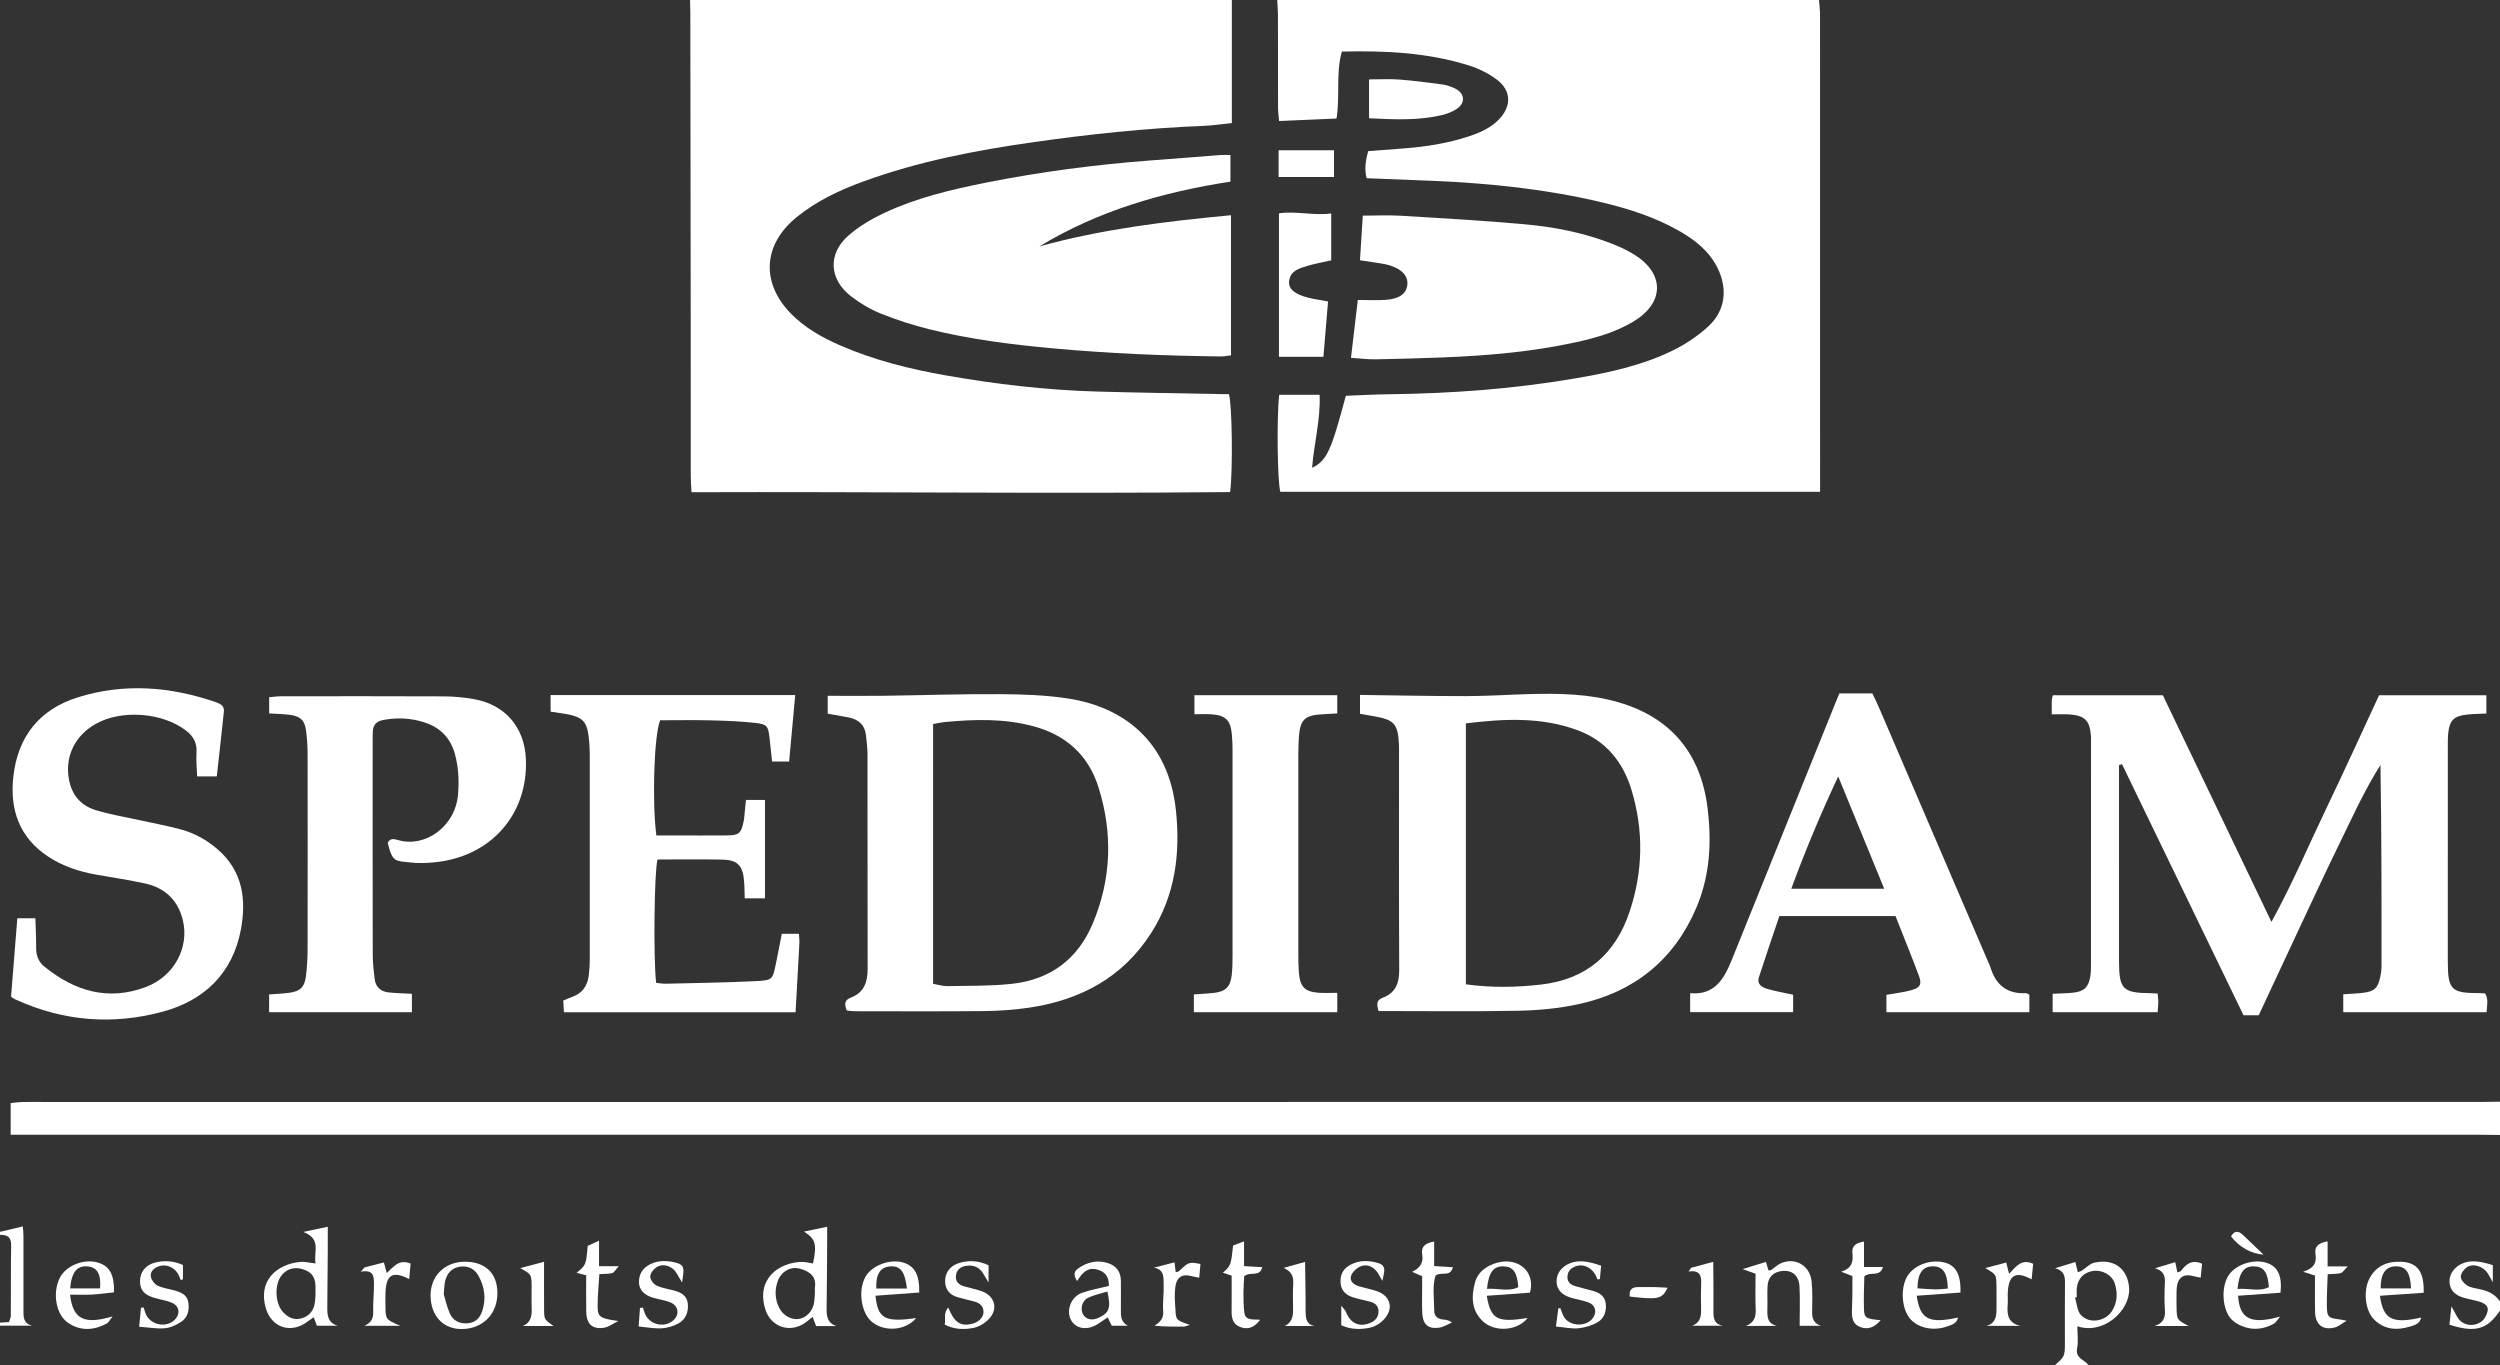
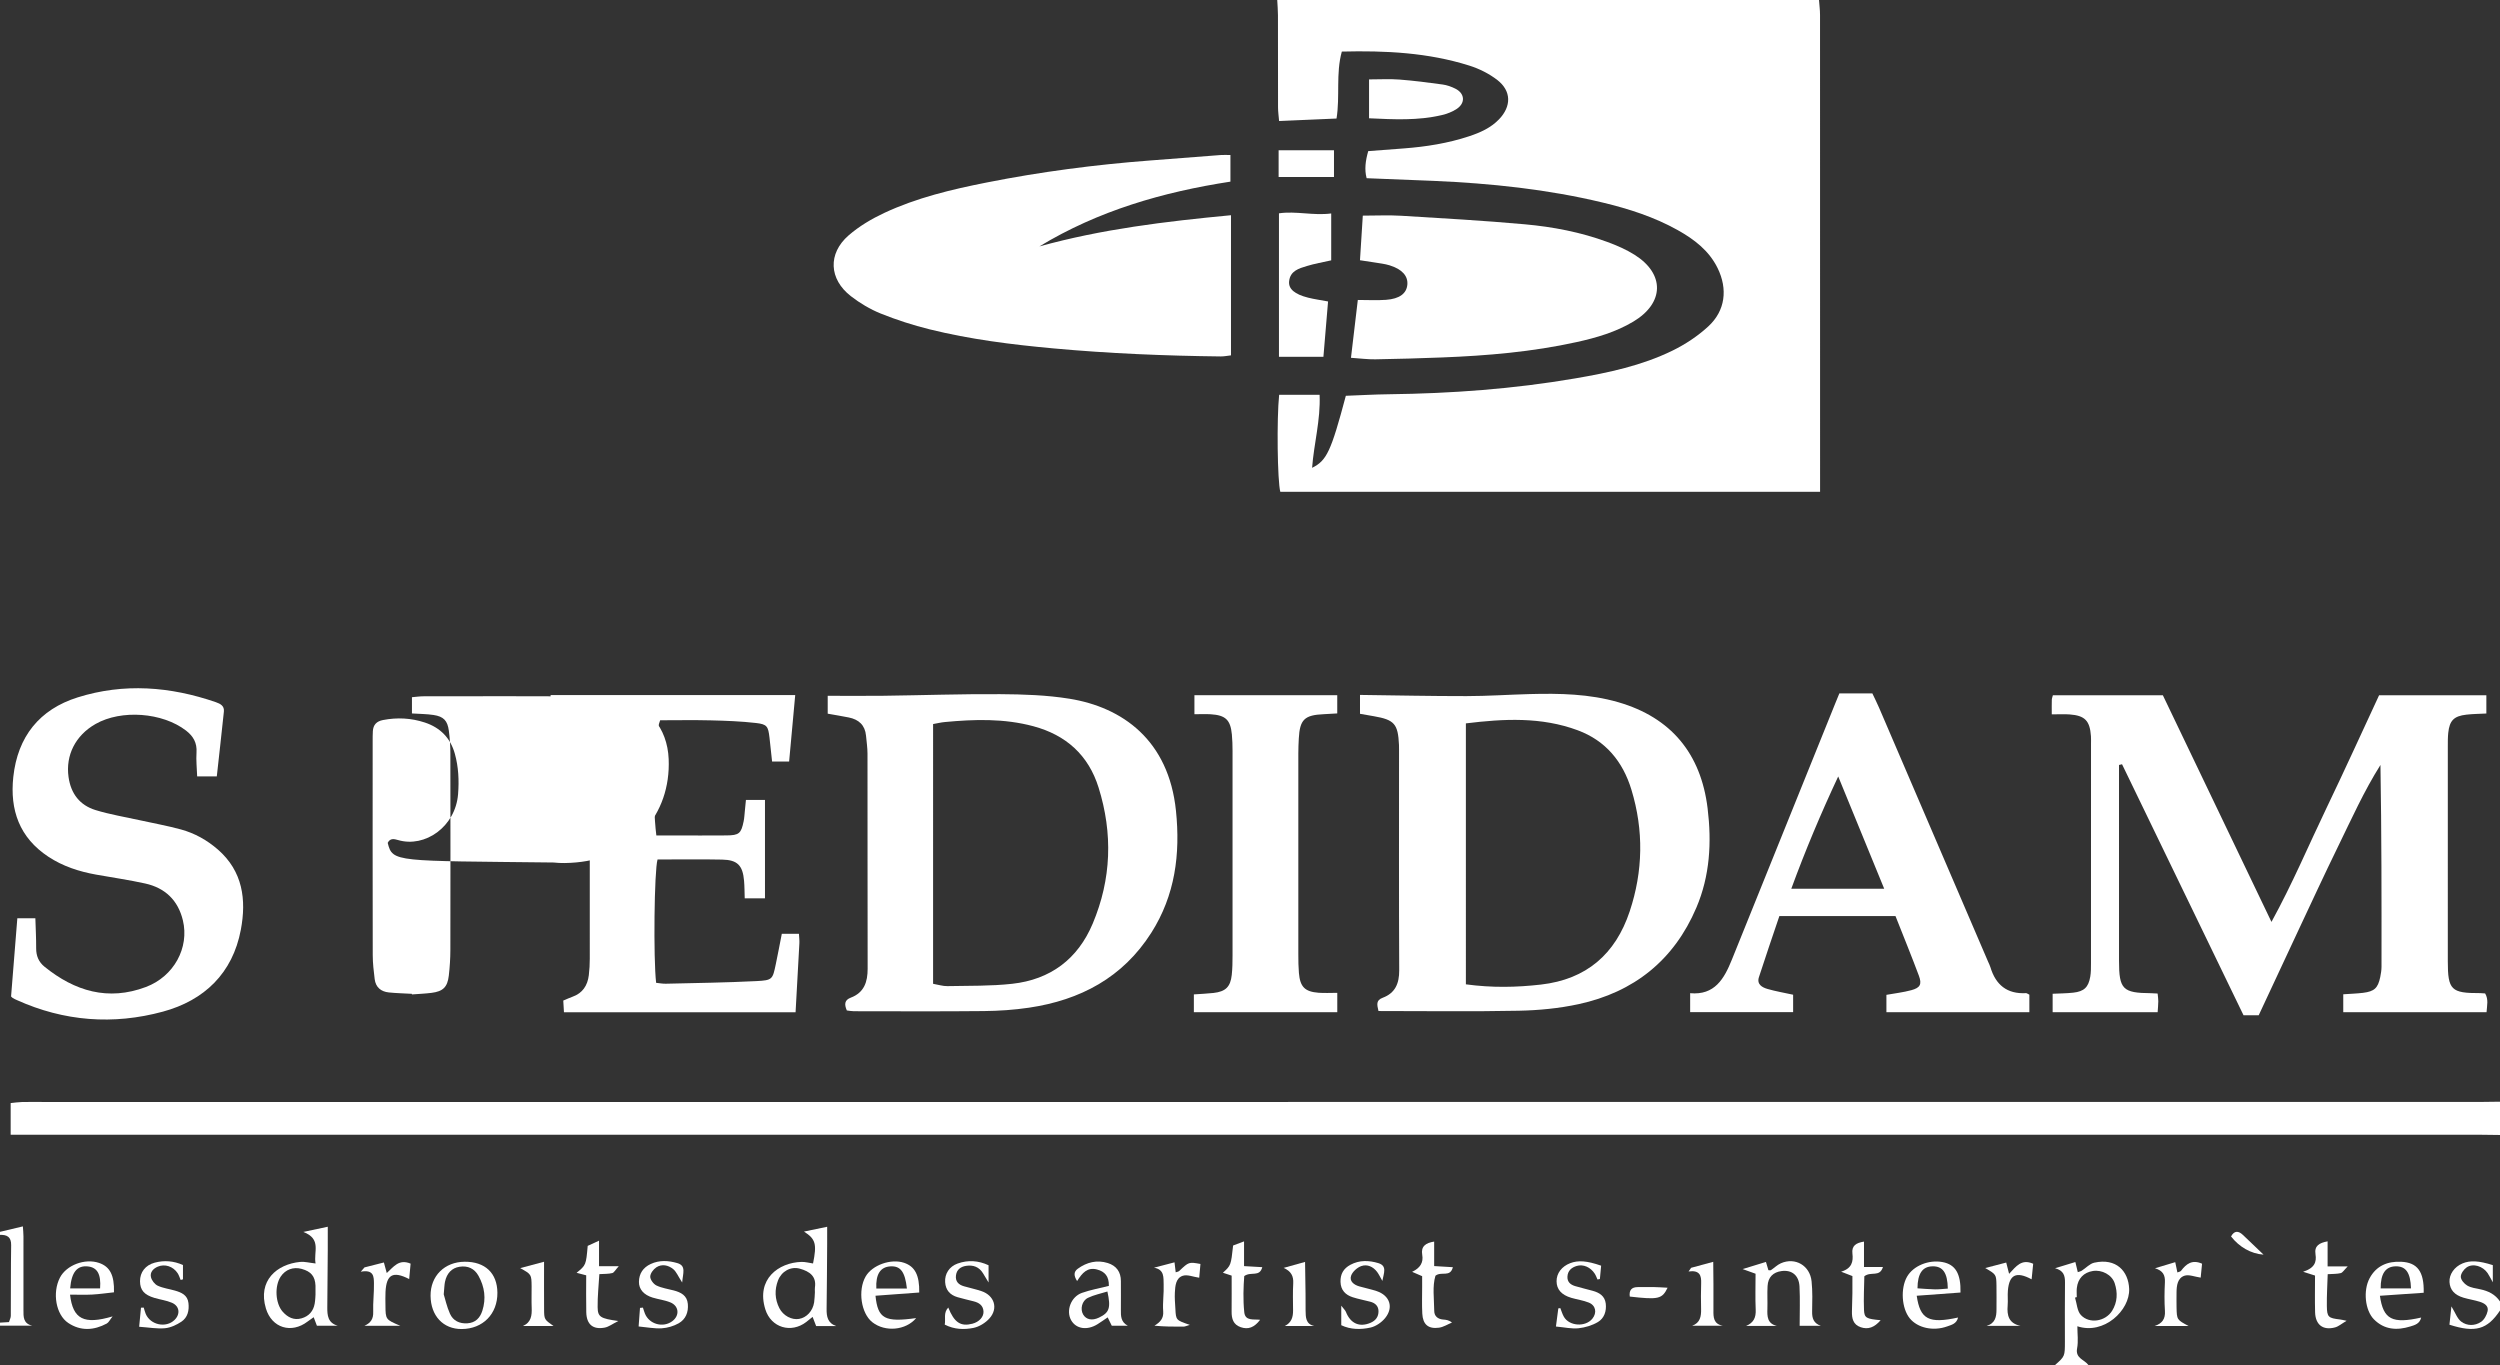
<svg xmlns="http://www.w3.org/2000/svg" version="1.1" x="0px" y="0px" width="826px" height="451px" viewBox="0 0 826 451" style="enable-background:new 0 0 826 451;" xml:space="preserve">
  <rect x="0" y="0" width="826" height="451" fill="#333333" stroke="none" />
  <style type="text/css">
	.st0{fill:#FFFFFF;}
</style>
  <defs>
</defs>
  <g id="mOKhOh_2_">
    <g>
-       <path class="st0" d="M407,0c0,13.462,0,26.924,0,40.672c-3.501,0.352-6.426,0.799-9.364,0.916    c-18.808,0.751-37.505,2.724-56.121,5.368c-19.12,2.716-38.065,6.355-56.284,13.004c-7.843,2.863-15.352,6.398-21.92,11.704    c-11.357,9.174-11.905,21.863-1.94,32.002c4.634,4.715,10.289,7.875,16.271,10.481c11.201,4.88,22.989,7.802,34.963,9.906    c16.399,2.882,32.925,4.822,49.583,5.306c13.805,0.401,27.615,0.582,41.424,0.857c0.825,0.016,1.65,0.002,2.42,0.002    c1.061,3.532,1.347,25.022,0.402,32.362c-59.152,0.592-118.379-0.158-177.958,0.048c-0.099-1.965-0.248-3.573-0.25-5.181    c-0.017-16.828,0.002-33.657-0.013-50.485c-0.032-34.322-0.079-68.644-0.125-102.967C228.085,2.664,228.03,1.332,228,0    C287.667,0,347.333,0,407,0z" />
      <path class="st0" d="M601,0c0.118,1.651,0.338,3.302,0.338,4.953c0.018,50.643,0.015,101.286,0.015,151.929    c0,1.784,0,3.568,0,5.603c-59.857,0-119.103,0-178.342,0c-0.948-3.495-1.216-24.052-0.382-32.04c4.331,0,8.699,0,13.369,0    c0.344,8.389-1.889,16.131-2.48,24.125c4.837-2.387,6.242-5.41,11.146-23.801c4.656-0.172,9.426-0.45,14.198-0.507    c20.672-0.247,41.238-1.747,61.627-5.245c11.011-1.889,21.961-4.223,32.061-9.153c4.27-2.084,8.41-4.826,11.895-8.042    c5.624-5.189,6.438-12.342,3.057-19.233c-2.844-5.797-7.717-9.494-13.166-12.548c-7.76-4.348-16.15-7.034-24.746-9.103    c-18.36-4.42-37.046-6.355-55.87-7.175c-7.31-0.318-14.622-0.585-22.186-0.885c-0.76-2.87-0.388-5.73,0.529-8.949    c3.91-0.296,7.855-0.591,11.8-0.893c7.326-0.561,14.55-1.7,21.543-4.019c3.653-1.212,7.15-2.755,9.888-5.612    c4.1-4.281,4.102-9.338-0.58-12.969c-2.695-2.09-5.96-3.723-9.224-4.754c-13.643-4.31-27.722-4.997-42.152-4.642    c-2.022,7.297-0.559,14.695-1.748,22.124c-6.282,0.271-12.383,0.534-18.981,0.819c-0.134-1.673-0.343-3.097-0.347-4.521    c-0.029-10.162-0.004-20.324-0.026-30.486C422.231,3.317,422.082,1.658,422,0C481.667,0,541.333,0,601,0z" />
      <path class="st0" d="M826,375c-2.332-0.03-4.663-0.087-6.995-0.087c-269.419-0.004-538.838-0.004-808.256-0.004    c-2.307,0-4.613,0-7.225,0c0-3.592,0-6.842,0-10.456c1.198-0.116,2.46-0.314,3.727-0.345c2.331-0.057,4.665-0.017,6.997-0.017    c268.252,0,536.505,0,804.757-0.004c2.332,0,4.663-0.057,6.995-0.087C826,367.667,826,371.333,826,375z" />
      <path class="st0" d="M679,451c3.24-2.876,3.243-2.876,3.245-7.771c0.003-6.49-0.055-12.98,0.028-19.469    c0.029-2.296-0.445-3.975-3.276-4.737c2.122-0.65,4.243-1.299,6.701-2.051c0.278,1.156,0.53,2.206,0.804,3.351    c0.449-0.164,0.931-0.252,1.314-0.495c1.39-0.88,2.636-2.309,4.134-2.641c7.259-1.609,11.294,2.804,11.525,8.666    c0.278,7.063-8.333,15.266-17.115,12.344c0,2.535,0.358,4.988-0.085,7.288c-0.644,3.345,2.454,3.72,3.726,5.514    C686.333,451,682.667,451,679,451z M686.163,428.568c-0.191,0.054-0.383,0.108-0.574,0.162c0.608,1.95,0.679,4.396,1.932,5.75    c2.806,3.032,8.118,2.135,10.316-1.382c1.784-2.854,1.876-6.012,0.862-9.099c-0.929-2.829-4.238-4.534-7.206-4.066    c-3.036,0.479-4.979,2.508-5.313,5.657C686.075,426.572,686.163,427.575,686.163,428.568z" />
      <path class="st0" d="M826,433c-4.189,6.264-8.157,7.442-16.703,4.681c0.191-1.772,0.393-3.639,0.653-6.052    c1.299,2.113,1.91,4.019,3.215,5.016c1.941,1.483,4.528,1.489,6.58,0.097c1.064-0.721,1.888-2.255,2.167-3.561    c0.379-1.773-1.163-2.63-2.639-3.089c-1.743-0.541-3.568-0.813-5.319-1.332c-3.004-0.891-4.494-2.622-4.639-5.186    c-0.142-2.521,1.606-5.02,4.296-6.141c2.516-1.049,5.408-0.91,10.017,0.567c0,1.457,0,3.023,0,5.669    c-0.889-1.578-1.25-2.329-1.71-3.013c-1.57-2.334-4.833-3.361-6.939-1.906c-0.958,0.662-1.951,2.066-1.933,3.117    c0.017,0.999,1.139,2.302,2.123,2.879c1.244,0.73,2.825,0.93,4.287,1.233c2.68,0.556,4.972,1.685,6.542,4.021    C826,431,826,432,826,433z" />
      <path class="st0" d="M0,407c2.405-0.574,4.811-1.148,7.556-1.803c0.073,1.18,0.194,2.242,0.196,3.304    c0.015,8.111,0.018,16.222-0.003,24.333c-0.006,2.232-0.11,4.469,2.906,5.166c-3.552,0-7.103,0-10.655,0c0-0.333,0-0.667,0-1    c0.966-0.06,1.932-0.119,2.965-0.183c0.25-0.812,0.6-1.426,0.604-2.043c0.055-7.79-0.005-15.581,0.115-23.37    C3.727,408.677,2.334,407.937,0,408C0,407.667,0,407.333,0,407z" />
      <path class="st0" d="M677.904,236.025c0-2.155-0.03-3.485,0.016-4.811c0.016-0.474,0.214-0.943,0.351-1.504    c11.974,0,23.897,0,36.338,0c11.69,24.395,23.601,49.254,35.884,74.888c6.966-12.68,12.285-25.356,18.226-37.716    c5.971-12.422,11.662-24.979,17.334-37.172c12.065,0,23.653,0,35.441,0c0,1.955,0,3.871,0,6.033    c-2.364,0.128-4.505,0.135-6.618,0.38c-4.108,0.476-5.547,1.949-5.974,6.009c-0.156,1.486-0.141,2.994-0.142,4.492    c-0.008,23.665-0.011,47.329-0.003,70.994c0.003,9.482,1.1,10.547,10.674,10.509c0.495-0.002,0.991,0.057,1.655,0.099    c1.191,1.971,0.607,4.025,0.473,6.211c-15.869,0-31.439,0-47.344,0c0-1.901,0-3.781,0-5.925c2.29-0.161,4.428-0.219,6.541-0.48    c3.739-0.462,4.907-1.559,5.675-5.188c0.24-1.135,0.421-2.308,0.423-3.464c0.024-22.16,0.018-44.319-0.349-66.631    c-5.436,8.617-9.586,17.883-14.031,26.983c-4.457,9.124-8.718,18.343-13.035,27.535c-4.382,9.331-8.726,18.68-13.165,28.188    c-1.782,0-3.383,0-5.006,0c-13.384-27.656-26.763-55.301-40.143-82.946c-0.334,0.08-0.668,0.16-1.001,0.24c0,1.567,0,3.133,0,4.7    c0,19.998-0.004,39.997,0.002,59.995c0.003,9.438,1.207,10.645,10.589,10.711c0.631,0.004,1.261,0.062,2.167,0.109    c0.091,0.987,0.229,1.775,0.22,2.561c-0.012,1.136-0.129,2.271-0.214,3.61c-11.59,0-22.982,0-34.693,0c0-1.94,0-3.852,0-6.095    c2.259-0.111,4.549-0.11,6.811-0.362c3.564-0.397,5.01-1.764,5.62-5.277c0.254-1.463,0.238-2.984,0.239-4.479    c0.013-24.165,0.01-48.329,0.009-72.494c0-0.833,0.036-1.67-0.021-2.499c-0.353-5.103-1.993-6.81-7.055-7.182    C682.012,235.915,680.207,236.025,677.904,236.025z" />
      <path class="st0" d="M406.718,71.108c0,15.794,0,30.905,0,46.302c-1.186,0.131-2.294,0.37-3.401,0.357    c-18.472-0.213-36.912-0.974-55.32-2.662c-13.769-1.262-27.457-2.975-40.881-6.301c-5.47-1.356-10.886-3.105-16.112-5.207    c-3.502-1.409-6.882-3.426-9.873-5.743c-7.254-5.621-7.657-14.078-0.75-20.084c3.461-3.01,7.584-5.456,11.757-7.411    c10.753-5.039,22.28-7.764,33.864-10.064c17.797-3.533,35.771-5.881,53.867-7.263c7.794-0.595,15.586-1.219,23.381-1.807    c0.975-0.074,1.961-0.01,3.285-0.01c0,2.938,0,5.67,0,8.796c-22.312,3.432-43.679,9.605-63.13,21.409    C363.98,75.715,385.012,73.164,406.718,71.108z" />
      <path class="st0" d="M455.45,334.044c-0.489-2.095-0.87-3.541,1.387-4.382c4.138-1.542,5.484-4.718,5.463-9.067    c-0.117-24.319-0.056-48.639-0.057-72.959c0-0.5,0.005-1-0.018-1.499c-0.325-6.966-1.507-8.315-8.32-9.502    c-1.459-0.254-2.919-0.509-4.563-0.796c0-2.152,0-4.217,0-6.237c11.927,0.148,23.551,0.407,35.176,0.393    c6.985-0.008,13.969-0.488,20.955-0.675c9.842-0.262,19.664-0.074,29.216,2.695c17.43,5.051,27.295,16.975,29.503,35.048    c1.379,11.282,0.766,22.299-3.715,32.831c-7.391,17.371-20.634,27.916-38.922,31.879c-6.458,1.399-13.176,2.04-19.792,2.174    C486.455,334.256,471.136,334.044,455.45,334.044z M484.328,325.225c8.602,1.168,16.695,1.007,24.807,0.078    c15.004-1.719,24.605-10.036,29.31-24.16c4.439-13.324,4.665-26.791,0.572-40.238c-2.82-9.265-8.502-16.192-17.734-19.619    c-12.016-4.461-24.37-3.826-36.956-2.279C484.328,267.846,484.328,296.243,484.328,325.225z" />
      <path class="st0" d="M279.789,333.852c-0.866-2.032-0.785-3.433,1.304-4.224c4.44-1.679,5.587-5.215,5.577-9.591    c-0.053-23.664-0.013-47.328-0.047-70.992c-0.003-1.989-0.305-3.979-0.488-5.967c-0.322-3.489-2.393-5.363-5.69-6.025    c-2.258-0.454-4.534-0.819-6.971-1.253c0-2.168,0-4.097,0-5.907c6.33,0,12.432,0.065,18.532-0.013    c12.817-0.164,25.635-0.616,38.45-0.531c7.632,0.051,15.355,0.294,22.868,1.506c17.513,2.824,32.813,13.674,35.215,37.029    c1.472,14.31-0.268,27.91-8.153,40.306c-9.433,14.831-23.461,22.229-40.384,24.745c-4.924,0.732-9.944,1.068-14.925,1.12    c-14.33,0.149-28.663,0.064-42.994,0.052C281.288,334.106,280.493,333.934,279.789,333.852z M308.293,325.049    c1.789,0.307,3.256,0.797,4.712,0.767c7.146-0.148,14.34,0.015,21.424-0.77c12.602-1.397,21.66-8.129,26.609-19.897    c6.184-14.706,6.677-29.764,1.931-44.944c-3.353-10.727-10.747-17.351-21.544-20.257c-9.656-2.599-19.453-2.312-29.274-1.383    c-1.262,0.119-2.506,0.425-3.857,0.662C308.293,267.868,308.293,296.155,308.293,325.049z" />
      <path class="st0" d="M607.724,229.097c3.617,0,7.071,0,10.899,0c0.701,1.487,1.513,3.086,2.22,4.731    c12.015,27.964,24.016,55.934,36.02,83.902c0.262,0.611,0.581,1.206,0.771,1.84c1.753,5.834,5.498,8.901,11.751,8.563    c0.281-0.015,0.577,0.252,1.117,0.506c0,1.792,0,3.704,0,5.8c-15.717,0-31.279,0-47.231,0c0-1.763,0-3.639,0-5.745    c2.758-0.498,5.557-0.812,8.243-1.542c2.932-0.797,3.542-1.954,2.477-4.804c-2.441-6.527-5.078-12.98-7.72-19.678    c-12.75,0-25.336,0-38.368,0c-2.242,6.667-4.567,13.403-6.755,20.184c-0.766,2.375,1.058,3.381,2.853,3.9    c2.686,0.776,5.46,1.244,8.448,1.898c0,1.905,0,3.667,0,5.763c-11.18,0-22.405,0-34.022,0c0-1.791,0-3.822,0-6.267    c8.103,0.745,11.237-4.761,13.785-11.091c11.361-28.228,22.766-56.438,34.156-84.654    C606.797,231.342,607.237,230.285,607.724,229.097z M607.346,256.541c-5.739,12.245-10.847,24.398-15.502,37.091    c10.44,0,20.196,0,30.693,0C617.345,280.957,612.346,268.749,607.346,256.541z" />
      <path class="st0" d="M181.923,235.134c0-2.128,0-3.72,0-5.478c26.964,0,53.665,0,80.816,0c-0.662,7.215-1.323,14.421-2.014,21.955    c-1.902,0-3.618,0-5.629,0c-0.289-2.681-0.55-5.294-0.856-7.902c-0.435-3.705-0.784-4.409-4.426-4.827    c-4.944-0.568-9.944-0.751-14.925-0.874c-5.641-0.14-11.288-0.032-16.775-0.032c-2.008,4.852-2.712,26.727-1.257,38.063    c1.986,0,4.086,0,6.186,0c5.663,0,11.326,0.04,16.988-0.014c4.159-0.039,4.841-0.631,5.669-4.671    c0.233-1.135,0.279-2.31,0.401-3.467c0.119-1.128,0.224-2.258,0.356-3.6c2.058,0,3.833,0,6.289,0    c0.013,10.736,0.008,21.46,0.001,32.512c-2.326,0-4.232,0-6.696,0c-0.066-1.917-0.049-3.861-0.216-5.788    c-0.438-5.076-2.173-6.894-7.21-7c-7.148-0.15-14.302-0.038-21.377-0.038c-1.091,3.643-1.408,32.704-0.466,40.752    c1.008,0.099,2.106,0.323,3.198,0.297c9.98-0.242,19.967-0.364,29.934-0.867c5.346-0.27,5.352-0.571,6.421-5.664    c0.679-3.236,1.285-6.487,1.969-9.96c1.927,0,3.669,0,5.665,0c0.06,1.194,0.193,2.154,0.143,3.105    c-0.4,7.603-0.834,15.204-1.258,22.808c-25.591,0-50.83,0-76.526,0c-0.065-1.116-0.146-2.484-0.226-3.857    c1.204-0.503,2.092-0.924,3.014-1.249c3.375-1.189,5.007-3.725,5.425-7.12c0.223-1.811,0.318-3.649,0.32-5.475    c0.021-22.317,0.026-44.635-0.005-66.952c-0.003-2.324-0.132-4.665-0.438-6.968c-0.561-4.223-2.035-5.77-6.199-6.673    C186.278,235.727,184.293,235.508,181.923,235.134z" />
-       <path class="st0" d="M128.098,278.482c0.789-1.61,2.098-1.319,3.426-0.927c8.887,2.623,18.972-4.398,19.824-15.179    c0.36-4.557,0.142-8.98-1.069-13.339c-1.442-5.191-4.807-8.642-9.945-10.328c-4.527-1.485-9.117-1.713-13.8-0.811    c-2.126,0.41-3.225,1.587-3.348,3.697c-0.068,1.163-0.061,2.33-0.061,3.496c-0.003,23.489-0.023,46.978,0.026,70.468    c0.006,2.651,0.312,5.312,0.641,7.949c0.334,2.68,2.07,4.127,4.682,4.393c2.448,0.249,4.916,0.302,7.612,0.455    c0,2.093,0,3.997,0,6.081c-15.812,0-31.364,0-47.174,0c0-1.995,0-3.762,0-5.882c2.252-0.173,4.378-0.252,6.48-0.517    c3.806-0.48,5.28-1.897,5.72-5.707c0.323-2.804,0.506-5.64,0.512-8.462c0.041-21.657,0.038-43.313,0.001-64.97    c-0.004-2.488-0.173-4.994-0.502-7.46c-0.448-3.366-1.741-4.71-5.061-5.213c-2.268-0.344-4.589-0.339-7.131-0.506    c0-1.833,0-3.432,0-5.369c1.278-0.104,2.563-0.298,3.848-0.299c17.992-0.02,35.984-0.06,53.975,0.028    c3.311,0.016,6.662,0.339,9.921,0.928c10.288,1.857,16.639,9.331,17.076,19.796c0.768,18.43-11.761,32.462-30.566,34.139    c-2.477,0.221-5.018,0.31-7.479,0.024C130.559,284.368,129.716,285.012,128.098,278.482z" />
+       <path class="st0" d="M128.098,278.482c0.789-1.61,2.098-1.319,3.426-0.927c8.887,2.623,18.972-4.398,19.824-15.179    c0.36-4.557,0.142-8.98-1.069-13.339c-1.442-5.191-4.807-8.642-9.945-10.328c-4.527-1.485-9.117-1.713-13.8-0.811    c-2.126,0.41-3.225,1.587-3.348,3.697c-0.068,1.163-0.061,2.33-0.061,3.496c-0.003,23.489-0.023,46.978,0.026,70.468    c0.006,2.651,0.312,5.312,0.641,7.949c0.334,2.68,2.07,4.127,4.682,4.393c2.448,0.249,4.916,0.302,7.612,0.455    c0,2.093,0,3.997,0,6.081c0-1.995,0-3.762,0-5.882c2.252-0.173,4.378-0.252,6.48-0.517    c3.806-0.48,5.28-1.897,5.72-5.707c0.323-2.804,0.506-5.64,0.512-8.462c0.041-21.657,0.038-43.313,0.001-64.97    c-0.004-2.488-0.173-4.994-0.502-7.46c-0.448-3.366-1.741-4.71-5.061-5.213c-2.268-0.344-4.589-0.339-7.131-0.506    c0-1.833,0-3.432,0-5.369c1.278-0.104,2.563-0.298,3.848-0.299c17.992-0.02,35.984-0.06,53.975,0.028    c3.311,0.016,6.662,0.339,9.921,0.928c10.288,1.857,16.639,9.331,17.076,19.796c0.768,18.43-11.761,32.462-30.566,34.139    c-2.477,0.221-5.018,0.31-7.479,0.024C130.559,284.368,129.716,285.012,128.098,278.482z" />
      <path class="st0" d="M3.659,329.222c0.714-8.914,1.375-17.18,2.067-25.818c1.698,0,3.579,0,5.958,0    c0.098,3.315,0.282,6.601,0.263,9.887c-0.014,2.517,0.821,4.543,2.765,6.115c9.995,8.082,21.015,11.398,33.492,6.696    c9.273-3.495,14.395-12.98,12.222-22.012c-1.603-6.663-5.887-10.734-12.474-12.188c-5.358-1.183-10.806-1.963-16.211-2.933    c-5.622-1.01-10.975-2.743-15.784-5.923c-9.528-6.301-12.742-15.4-11.559-26.367c1.435-13.31,8.666-22.313,21.283-26.271    c15.269-4.79,30.582-3.601,45.634,1.59c1.516,0.523,2.854,1.232,2.659,3.099c-0.738,7.075-1.54,14.143-2.341,21.423    c-2.094,0-4.023,0-6.488,0c-0.092-2.695-0.389-5.309-0.217-7.891c0.212-3.176-1.049-5.387-3.475-7.256    c-7.775-5.987-21.364-7.013-29.869-2.176c-6.681,3.799-9.936,10.354-8.939,17.508c0.771,5.533,3.721,9.342,8.932,10.945    c4.752,1.462,9.708,2.264,14.577,3.345c4.545,1.009,9.141,1.826,13.626,3.052c4.537,1.241,8.616,3.513,12.192,6.625    c8.266,7.194,9.467,16.603,7.601,26.515c-2.71,14.391-12.079,23.338-25.744,27.055c-16.369,4.453-32.664,3.239-48.304-3.841    c-0.455-0.206-0.913-0.416-1.334-0.681C3.918,329.55,3.712,329.274,3.659,329.222z" />
      <path class="st0" d="M446.362,118.219c0.793-6.704,1.509-12.762,2.26-19.111c3.367,0,6.353,0.176,9.311-0.041    c4.484-0.328,6.786-2.096,7.055-5c0.266-2.867-1.725-5.126-5.888-6.411c-1.575-0.486-3.25-0.653-4.886-0.931    c-1.464-0.248-2.936-0.449-4.876-0.742c0.305-4.813,0.603-9.522,0.933-14.735c4.444,0,8.582-0.211,12.693,0.039    c13.619,0.826,27.248,1.598,40.834,2.821c9.287,0.836,18.477,2.601,27.278,5.838c3.104,1.142,6.211,2.485,8.998,4.242    c10.037,6.327,9.819,15.936-0.413,22.065c-5.78,3.462-12.178,5.323-18.7,6.764c-14.687,3.243-29.606,4.511-44.596,5.09    c-7.318,0.283-14.64,0.493-21.962,0.614C451.933,118.762,449.455,118.425,446.362,118.219z" />
      <path class="st0" d="M394.453,334.438c0-1.985,0-3.755,0-5.891c2.232-0.158,4.35-0.239,6.451-0.471    c4.017-0.444,5.638-1.995,6.069-5.954c0.234-2.147,0.26-4.324,0.261-6.488c0.017-22.498,0.016-44.996,0.001-67.494    c-0.001-1.83-0.051-3.669-0.225-5.489c-0.462-4.812-2.088-6.356-6.999-6.659c-1.654-0.102-3.319-0.016-5.371-0.016    c0-2.257,0-4.285,0-6.283c15.734,0,31.316,0,47.189,0c0,1.867,0,3.783,0,6.019c-1.516,0.088-2.966,0.189-4.417,0.253    c-6.41,0.279-7.943,1.747-8.287,8.015c-0.091,1.663-0.155,3.33-0.156,4.994c-0.01,22.165-0.012,44.33,0.001,66.494    c0.001,1.998,0.023,4.004,0.191,5.993c0.389,4.606,1.962,6.203,6.519,6.549c1.957,0.148,3.934,0.025,6.158,0.025    c0,2.334,0,4.25,0,6.403C426.185,334.438,410.6,334.438,394.453,334.438z" />
      <path class="st0" d="M437.257,117.877c-5.17,0-9.768,0-14.688,0c0-15.779,0-31.316,0-47.393c5.649-0.829,11.325,0.82,17.264,0.042    c0,5.475,0,10.363,0,15.492c-2.863,0.651-5.452,1.091-7.945,1.848c-2.682,0.815-5.632,1.598-5.968,5.124    c-0.236,2.477,1.844,4.233,6.239,5.347c2.062,0.522,4.185,0.807,6.634,1.266C438.286,105.64,437.79,111.539,437.257,117.877z" />
      <path class="st0" d="M452.334,39.082c0-4.566,0-8.485,0-12.844c3.528,0,6.79-0.2,10.017,0.047    c4.777,0.366,9.539,0.981,14.286,1.637c1.448,0.2,2.912,0.72,4.224,1.381c3.109,1.568,3.38,4.689,0.484,6.656    c-1.465,0.995-3.256,1.664-4.995,2.073C468.528,39.875,460.605,39.468,452.334,39.082z" />
      <path class="st0" d="M276.31,438.139c-2.122,0-4.245,0-6.652,0c-0.326-0.845-0.698-1.809-1.173-3.04    c-0.832,0.67-1.454,1.191-2.097,1.685c-5.017,3.854-11.633,1.871-13.519-4.166c-3.128-10.014,4.408-15.469,11.922-15.684    c1.275-0.036,2.562,0.334,3.838,0.515c1.29-6.393,0.897-8.056-2.991-10.537c2.675-0.555,4.836-1.004,7.658-1.59    c0,2.189,0.011,3.955-0.002,5.721c-0.052,7.133-0.084,14.267-0.183,21.4C273.077,434.976,273.435,437.144,276.31,438.139z     M269.243,426.964c0-0.62-0.063-1.125,0.01-1.609c0.538-3.589-1.664-5.281-5.035-6.197c-2.97-0.808-6.011,0.891-7.162,3.9    c-1.174,3.071-1.057,6.181,0.428,9.13c1.274,2.528,4.112,4,6.522,3.581c2.519-0.438,4.544-2.613,4.985-5.472    C269.168,429.158,269.17,427.993,269.243,426.964z" />
      <path class="st0" d="M104.267,417.452c-0.729-3.818,2.102-8.055-4.048-10.421c3.092-0.657,5.252-1.116,8.077-1.716    c0,2.865,0.015,5.303-0.003,7.741c-0.046,6.315-0.123,12.63-0.155,18.945c-0.013,2.576,0.17,5.083,3.436,6.016    c-2.223,0-4.446,0-6.873,0c-0.301-0.797-0.637-1.689-1.061-2.811c-0.723,0.512-1.386,0.951-2.015,1.434    c-5.354,4.106-11.834,2.124-13.77-4.315c-2.762-9.191,3.605-14.652,11.342-15.391    C100.633,416.796,102.122,417.214,104.267,417.452z M104.243,427.721c0-1.615,0.025-2.277-0.004-2.936    c-0.135-3.09-1.449-4.68-4.556-5.54c-2.748-0.761-5.373,0.199-6.929,2.531c-2.096,3.142-1.799,8.884,0.682,11.651    c1.636,1.825,3.666,2.869,6.173,2.159c2.433-0.69,3.932-2.376,4.365-4.876C104.198,429.417,104.213,428.087,104.243,427.721z" />
      <path class="st0" d="M583.469,416.942c0.338,1.145,0.566,1.917,0.806,2.727c0.293,0,0.648,0.111,0.843-0.018    c1.106-0.734,2.081-1.733,3.27-2.261c4.718-2.095,9.624,0.724,10.16,5.973c0.337,3.298,0.247,6.651,0.178,9.975    c-0.046,2.214,0.479,3.864,2.855,4.7c-2.239,0-4.478,0-6.976,0c0-4.45,0.169-8.728-0.051-12.986    c-0.192-3.708-2.549-5.545-5.915-5.096c-2.81,0.375-4.466,2.026-4.635,4.949c-0.144,2.489,0.02,4.995-0.057,7.49    c-0.077,2.512-0.094,4.91,3.156,5.703c-3.409,0-6.818,0-10.227,0c2.505-1.04,3.321-2.751,3.206-5.335    c-0.176-3.959-0.046-7.932-0.046-11.924c-1.411-0.507-2.418-0.869-4.269-1.534C578.725,418.399,580.888,417.734,583.469,416.942z" />
      <path class="st0" d="M153.531,416.878c6.749-0.045,10.759,3.755,10.81,10.244c0.055,7.018-4.805,11.957-11.801,11.993    c-6.109,0.031-10.219-4.358-10.281-10.978C142.199,421.598,146.88,416.922,153.531,416.878z M146.61,427.643    c0.464,1.492,1.011,4.088,2.077,6.45c1.032,2.288,3.145,3.296,5.727,3.13c2.689-0.174,4.193-1.779,4.958-4.175    c1.278-4.004,0.749-7.865-1.266-11.495c-1.345-2.423-3.508-3.44-6.265-3.018c-2.542,0.389-4.23,2.134-4.822,5    C146.819,424.5,146.813,425.506,146.61,427.643z" />
      <path class="st0" d="M366.367,424.859c0.074-3.178-1.335-4.741-3.917-5.422c-3.153-0.832-4.873,1.113-6.577,3.824    c-1.13-1.777-1.162-3.066,0.231-4.074c2.982-2.159,6.335-3.001,9.906-1.882c2.816,0.882,4.345,2.923,4.332,5.984    c-0.013,3.158,0.045,6.316-0.002,9.473c-0.031,2.062-0.018,4.043,2.291,5.26c-1.735,0-3.471,0-5.301,0    c-0.414-0.846-0.82-1.675-1.353-2.764c-1.234,0.833-2.284,1.596-3.386,2.277c-3.428,2.117-7.066,1.541-8.687-1.342    c-1.758-3.125-0.086-7.726,3.553-9.022C360.246,426.178,363.203,425.66,366.367,424.859z M365.885,426.713    c-2.171,0.682-4.42,1.124-6.417,2.088c-2.031,0.981-2.632,3.769-1.581,5.534c1.011,1.697,2.973,2.076,5.208,1.006    C366.533,433.695,367.084,432.159,365.885,426.713z" />
      <path class="st0" d="M23.138,427.749c0.948,8.124,4.585,9.992,14.071,7.186c-0.925,1.157-1.294,2.016-1.939,2.362    c-4.251,2.282-8.609,2.557-12.724-0.193c-4.091-2.734-5.308-9.976-2.753-14.958c2.134-4.161,8.291-6.478,12.948-4.873    c3.565,1.228,5.067,4.025,4.92,9.706c-2.332,0.251-4.745,0.607-7.17,0.743C28.198,427.851,25.892,427.749,23.138,427.749z     M23.181,425.682c3.564,0,6.743,0,9.89,0c0.362-4.718-0.945-6.931-4.05-7.256C25.524,418.059,23.621,420.263,23.181,425.682z" />
-       <path class="st0" d="M491.222,428.124c1.341,7.855,3.452,8.922,13.504,7.346c-3.312,4.209-10.775,4.86-14.805,1.062    c-3.863-3.641-3.825-8.316-2.527-12.998c1.029-3.712,4.928-6.19,9.084-6.68c5.901-0.696,10.796,3.769,9.028,10.246    C501.006,427.422,496.287,427.761,491.222,428.124z M491.304,425.836c3.705-0.271,7.08,1.06,10.34-0.569    c-0.355-4.928-1.684-6.751-4.86-6.861C493.478,418.291,491.849,420.308,491.304,425.836z" />
      <path class="st0" d="M633.283,428.113c1.128,7.821,4.003,9.3,13.661,7.199c-0.492,2.071-2.146,2.411-3.594,2.933    c-4.604,1.658-9.767,0.525-12.376-2.68c-2.673-3.284-3.097-9.877-0.883-13.744c2.06-3.598,7.152-5.694,11.736-4.83    c4.2,0.791,6.073,3.755,5.924,10.06C643.118,427.392,638.407,427.738,633.283,428.113z M643.556,425.752    c-0.087-5.263-1.678-7.42-5.047-7.357c-3.3,0.061-4.936,2.336-4.971,7.269c1.906,0.121,3.845,0.304,5.786,0.346    C640.611,426.037,641.902,425.861,643.556,425.752z" />
-       <path class="st0" d="M753.482,427.116c-4.623,0.329-9.339,0.664-14.027,0.998c0.481,7.66,4.195,9.605,13.882,6.887    c-0.969,1.152-1.36,1.964-2.004,2.322c-3.366,1.871-6.928,2.314-10.551,0.838c-1.205-0.491-2.431-1.18-3.348-2.083    c-3.162-3.112-3.71-10.486-1.222-14.53c2.209-3.589,8.031-5.652,12.389-4.389C752.491,418.286,754.089,421.349,753.482,427.116z     M739.271,425.882c3.714-0.35,7.103,1.023,10.37-0.611c-0.383-4.974-1.695-6.767-4.876-6.865    C741.444,418.304,739.819,420.321,739.271,425.882z" />
      <path class="st0" d="M302.703,435.497c-3.412,4.061-10.217,4.705-14.476,1.369c-3.733-2.924-4.851-10.526-2.222-15.113    c2.165-3.777,8.393-5.992,12.709-4.521c3.559,1.214,5.102,4.033,5.001,9.815c-4.771,0.351-9.615,0.707-14.452,1.062    C290.033,435.718,292.339,436.944,302.703,435.497z M299.644,425.74c-0.618-5.583-2.144-7.508-5.413-7.333    c-3.337,0.179-4.937,2.573-4.691,7.333C292.761,425.74,295.999,425.74,299.644,425.74z" />
      <path class="st0" d="M800.787,427.124c-5.008,0.346-9.73,0.673-14.467,1c1.116,7.825,4.063,9.349,13.636,7.195    c-0.478,2.075-2.122,2.488-3.582,2.941c-4.408,1.369-8.597,1.116-12.029-2.351c-2.921-2.951-3.632-9.497-1.411-13.616    c2.202-4.083,5.913-5.617,10.421-5.406C798.671,417.135,800.957,420.067,800.787,427.124z M796.595,425.68    c-0.168-5.274-1.741-7.371-5.116-7.285c-3.288,0.084-4.947,2.428-4.902,7.285C789.778,425.68,792.99,425.68,796.595,425.68z" />
      <path class="st0" d="M422.455,58.475c0-3.096,0-5.852,0-8.829c3.121,0,6.039,0,8.958,0c2.987,0,5.974,0,9.335,0    c0,2.917,0,5.795,0,8.829C434.726,58.475,428.693,58.475,422.455,58.475z" />
      <path class="st0" d="M225.39,423.735c-1.386-2.131-1.933-3.586-2.974-4.431c-1.608-1.306-3.729-1.788-5.576-0.57    c-0.972,0.641-1.998,2.019-2.003,3.069c-0.005,1.001,1.072,2.445,2.05,2.919c1.76,0.853,3.801,1.129,5.726,1.642    c2.376,0.634,4.402,1.65,4.649,4.473c0.237,2.713-0.701,5.067-3.038,6.383c-1.662,0.936-3.69,1.535-5.593,1.651    c-2.401,0.146-4.84-0.354-7.63-0.609c0.179-2.413,0.317-4.274,0.456-6.136c0.323-0.03,0.645-0.061,0.968-0.091    c0.217,0.657,0.398,1.328,0.656,1.967c1.422,3.525,5.968,4.794,9.027,2.532c2.546-1.882,2.258-5.09-0.699-6.262    c-1.836-0.728-3.861-0.965-5.764-1.544c-2.922-0.89-4.574-2.747-4.537-5.224c0.041-2.731,1.387-4.718,3.887-5.881    c2.881-1.339,5.89-1.144,8.777-0.301C226.79,418.203,225.639,420.622,225.39,423.735z" />
      <path class="st0" d="M45.977,438.361c0.251-2.622,0.428-4.463,0.604-6.304c0.302-0.009,0.604-0.019,0.906-0.028    c0.219,0.7,0.378,1.425,0.666,2.095c1.579,3.666,6.694,4.728,9.509,1.993c1.988-1.93,1.681-4.592-0.873-5.689    c-1.81-0.777-3.841-1.025-5.748-1.594c-3.417-1.02-4.756-2.602-4.78-5.502c-0.024-2.936,1.737-5.324,4.864-6.15    c3.121-0.824,6.233-0.61,9.326,0.783c0,1.614,0,3.169,0,4.724c-0.254,0.069-0.509,0.138-0.763,0.207    c-0.333-0.758-0.565-1.582-1.017-2.26c-1.499-2.251-4.23-3.117-6.53-2.139c-1.52,0.646-2.63,1.854-2.271,3.446    c0.245,1.088,1.231,2.379,2.229,2.847c1.775,0.832,3.821,1.07,5.733,1.627c2.14,0.624,4.128,1.477,4.433,4.097    c0.288,2.471-0.253,4.799-2.358,6.191c-1.595,1.055-3.539,1.964-5.404,2.141C51.92,439.091,49.264,438.589,45.977,438.361z" />
      <path class="st0" d="M326.62,418.04c0,1.523,0,2.974,0,5.69c-1.024-1.699-1.428-2.38-1.842-3.055    c-1.287-2.099-3.244-2.793-5.56-2.442c-1.768,0.268-3.113,1.201-3.365,3.147c-0.262,2.019,0.858,3.094,2.655,3.608    c1.915,0.548,3.873,0.964,5.759,1.596c4.236,1.418,5.63,5.632,2.692,8.969c-1.328,1.508-3.424,2.812-5.371,3.195    c-3.026,0.595-6.251,0.544-9.443-1.096c0.358-1.856-0.514-3.881,1.161-5.644c1.985,4.97,4.11,6.357,7.974,5.347    c2.244-0.587,3.799-2.264,3.667-4.113c-0.14-1.962-1.494-2.837-3.232-3.28c-1.77-0.452-3.552-0.859-5.307-1.363    c-2.49-0.715-3.97-2.326-4.132-4.987c-0.166-2.734,1.35-5.16,4.151-6.153C319.843,416.247,323.256,416.469,326.62,418.04z" />
      <path class="st0" d="M529.014,418.181c-0.153,1.633-0.282,3.018-0.411,4.403c-0.264,0.054-0.528,0.109-0.792,0.163    c-0.301-0.649-0.531-1.344-0.917-1.938c-1.384-2.13-3.787-3.186-5.945-2.541c-1.7,0.508-2.95,1.562-3.066,3.484    c-0.109,1.8,1.011,2.726,2.57,3.184c1.909,0.56,3.845,1.024,5.765,1.546c2.222,0.604,4.023,1.718,4.324,4.223    c0.298,2.483-0.502,4.843-2.575,6.087c-1.895,1.137-4.23,1.83-6.441,2.068c-2.242,0.241-4.569-0.314-7.444-0.573    c0.298-2.276,0.542-4.137,0.786-5.997c0.221-0.028,0.441-0.057,0.662-0.085c0.39,0.962,0.675,1.985,1.188,2.875    c1.8,3.12,7.14,3.437,9.412,0.604c1.574-1.962,1.131-4.375-1.205-5.313c-1.831-0.735-3.845-1.001-5.753-1.561    c-3.26-0.957-4.865-2.803-4.88-5.485c-0.015-2.623,1.694-4.891,4.496-5.969C521.422,416.346,524.293,416.532,529.014,418.181z" />
      <path class="st0" d="M456.731,423.212c-0.77-1.337-1.163-2.21-1.724-2.956c-1.321-1.757-3.278-2.646-5.25-1.94    c-1.361,0.487-2.89,1.857-3.351,3.178c-0.631,1.808,0.913,3.007,2.67,3.518c1.912,0.556,3.881,0.935,5.766,1.566    c4.354,1.456,5.691,5.384,2.795,8.923c-1.177,1.439-3.072,2.74-4.855,3.133c-3.192,0.703-6.547,0.687-9.629-0.783    c0-2.042,0-3.817,0-6.453c0.853,1.121,1.325,1.528,1.528,2.041c1.522,3.858,4.498,5.187,8.157,3.61    c1.702-0.734,2.646-2.014,2.619-3.85c-0.026-1.731-1.131-2.693-2.724-3.113c-1.926-0.507-3.897-0.866-5.789-1.475    c-2.409-0.775-3.958-2.35-4.04-5.066c-0.077-2.582,0.983-4.433,3.281-5.665c3-1.609,6.154-1.461,9.195-0.55    C458.379,418.23,457.222,420.571,456.731,423.212z" />
      <path class="st0" d="M469.875,421.646c-1.094-0.473-1.923-0.831-3.311-1.431c2.656-1.269,3.796-3.025,3.337-5.649    c-0.479-2.734,1.116-3.913,3.945-4.348c0,2.593,0,5.145,0,8.094c2.21,0.133,4.073,0.245,6.183,0.372    c-0.889,3.503-3.793,1.24-5.761,2.826c-1.049,3.447-0.442,7.578-0.395,11.654c0.02,1.709,1.19,2.661,2.909,2.811    c0.908,0.08,1.822,0.106,2.948,0.994c-1.433,0.59-2.822,1.508-4.307,1.706c-3.536,0.471-5.314-1.077-5.5-4.66    c-0.155-2.976-0.042-5.965-0.047-8.948C469.874,423.922,469.875,422.777,469.875,421.646z" />
      <path class="st0" d="M615.863,418.611c2.484,0,4.208,0,6.263,0c-1.068,3.509-3.934,1.334-6.148,3.066    c-0.05,3.254-0.279,7.194-0.114,11.118c0.114,2.702,0.805,2.965,5.501,3.4c-2.09,2.42-4.144,3.147-6.575,2.322    c-2.533-0.86-2.955-2.909-2.91-5.205c0.039-1.995,0.122-3.989,0.151-5.983c0.026-1.826,0.006-3.653,0.006-5.715    c-0.991-0.384-1.95-0.756-3.731-1.445c3.596-1.086,4.043-3.368,3.732-5.998c-0.305-2.584,1.219-3.536,3.824-3.945    C615.863,412.834,615.863,415.389,615.863,418.611z" />
      <path class="st0" d="M760.947,420.19c3.804-1.219,4.493-3.215,4.095-5.762c-0.44-2.818,1.236-3.777,3.999-4.289    c0,2.784,0,5.368,0,8.269c2.101,0,3.837,0,6.655,0c-1.236,1.234-1.69,2.074-2.314,2.228c-1.245,0.309-2.584,0.241-4.308,0.358    c-0.107,3.598-0.331,7.049-0.281,10.495c0.054,3.704,0.471,4.007,4.365,4.467c0.468,0.055,0.929,0.181,2.156,0.428    c-1.632,0.962-2.644,1.879-3.817,2.191c-3.975,1.057-6.475-0.852-6.588-5.009c-0.109-3.972-0.023-7.949-0.023-12.121    C763.95,421.147,763.05,420.861,760.947,420.19z" />
      <path class="st0" d="M193.684,421.367c-1.265-0.331-2.147-0.562-3.182-0.833c3.113-2.54,3.113-2.54,3.676-8.9    c1.022-0.468,2.175-0.997,3.742-1.715c0,2.964,0,5.55,0,8.435c2.059,0,3.793,0,6.518,0c-1.107,1.217-1.529,2.108-2.14,2.265    c-1.24,0.319-2.583,0.242-4.271,0.354c-0.215,3.734-0.62,7.326-0.568,10.912c0.047,3.261,0.906,3.745,6.837,4.576    c-2.02,1.01-3.187,1.931-4.482,2.177c-3.905,0.74-6.013-1.044-6.109-5.072C193.61,429.604,193.684,425.637,193.684,421.367z" />
      <path class="st0" d="M406.936,421.467c-1.084-0.358-1.944-0.643-2.889-0.955c2.654-2.423,2.654-2.423,3.373-8.996    c1.012-0.382,2.156-0.814,3.612-1.364c0,2.848,0,5.293,0,8.172c2.022,0.117,3.892,0.225,6.025,0.349    c-0.901,3.407-3.725,1.325-5.958,2.943c-0.266,3.514-0.433,7.771,0.009,11.971c0.315,2.993,3.185,2.199,5.24,2.473    c-1.959,2.561-3.928,3.3-6.417,2.443c-2.47-0.85-3.029-2.801-3.006-5.145C406.964,429.397,406.936,425.436,406.936,421.467z" />
      <path class="st0" d="M723.094,438.106c-3.727,0-7.455,0-11.182,0c2.489-0.852,3.554-2.324,3.38-4.987    c-0.205-3.135-0.164-6.3-0.009-9.441c0.116-2.366-0.61-3.832-3.27-4.646c2.117-0.638,4.234-1.276,6.685-2.015    c0.24,1.147,0.462,2.205,0.712,3.396c0.429-0.184,0.976-0.244,1.204-0.545c1.726-2.279,3.675-3.801,6.943-2.345    c-0.159,1.612-0.317,3.206-0.455,4.603c-1.957-0.273-3.912-1.131-5.391-0.617c-2.241,0.779-2.569,3.227-2.582,5.471    c-0.009,1.657-0.035,3.315,0.003,4.972C719.226,436.047,719.239,436.047,723.094,438.106z" />
      <path class="st0" d="M393.121,437.74c-1.099,0.319-1.563,0.565-2.03,0.571c-3.138,0.035-6.277,0.018-9.658-0.296    c1.861-1.17,3.068-2.358,2.888-4.724c-0.225-2.965,0.275-5.98,0.148-8.959c-0.09-2.138,0.343-4.89-3.189-5.484    c2.143-0.561,4.285-1.122,6.779-1.774c0.149,1.246,0.262,2.191,0.395,3.298c0.409-0.151,0.89-0.191,1.165-0.45    c3.174-2.995,3.165-3.004,7.011-2.308c-0.141,1.566-0.284,3.16-0.409,4.549c-1.972-0.282-3.933-1.144-5.441-0.643    c-2.311,0.767-2.486,3.352-2.604,5.521c-0.099,1.821,0.08,3.659,0.176,5.487C388.544,436.184,388.556,436.183,393.121,437.74z" />
      <path class="st0" d="M120.428,418.748c2.051-0.521,4.103-1.042,6.408-1.628c0.299,1.1,0.572,2.104,0.948,3.491    c2.264-2.04,3.997-4.742,7.879-3.109c-0.143,1.544-0.301,3.243-0.474,5.099c-5.37-2.76-7.525-1.504-7.816,4.216    c-0.076,1.495-0.031,2.998-0.019,4.497c0.039,4.66,0.044,4.659,4.915,6.731c-4.424,0-8.142,0-11.861,0    c2.072-0.945,2.981-2.26,2.898-4.582c-0.112-3.149,0.314-6.315,0.245-9.468c-0.046-2.12,0.012-4.633-4.358-3.824    C119.607,419.697,120.018,419.222,120.428,418.748z" />
      <path class="st0" d="M663.803,420.876c2.359-2.518,4.124-5.033,7.96-3.334c-0.158,1.571-0.329,3.268-0.518,5.144    c-5.077-2.724-7.381-1.54-7.838,3.683c-0.144,1.65,0.063,3.33-0.077,4.98c-0.279,3.296,0.376,5.886,4.223,6.714    c-3.725,0-7.45,0-11.175,0c2.877-0.846,3.262-3.014,3.261-5.427c-0.001-2.658,0.044-5.318-0.006-7.975    c-0.067-3.586-0.097-3.585-3.713-5.702c2.487-0.65,4.628-1.21,6.935-1.813C663.166,418.364,663.402,419.294,663.803,420.876z" />
      <path class="st0" d="M171.876,418.985c2.68-0.716,4.995-1.335,7.88-2.105c0,5.487-0.029,10.58,0.01,15.672    c0.026,3.41,0.069,3.41,3.097,5.549c-3.585,0-6.833,0-10.08,0c2.732-1.195,2.984-3.49,2.882-6.033    c-0.093-2.317-0.003-4.64-0.022-6.96C175.61,421.053,175.602,421.053,171.876,418.985z" />
      <path class="st0" d="M558.75,418.882c2.21-0.598,4.421-1.195,7.304-1.975c0.025,2.702,0.058,5.121,0.068,7.539    c0.012,2.83,0.03,5.661-0.004,8.491c-0.028,2.3,0.013,4.508,3.104,5.087c-3.378,0-6.756,0-10.134,0    c2.658-0.952,3.006-3.098,2.954-5.53c-0.06-2.829-0.088-5.663,0.018-8.49c0.095-2.525-0.413-4.425-4.16-3.911    C558.183,419.69,558.467,419.286,558.75,418.882z" />
      <path class="st0" d="M434.248,438.113c-3.248,0-6.495,0-9.743,0c2.222-1.128,2.738-2.963,2.725-5.121    c-0.017-2.983-0.116-5.973,0.051-8.948c0.135-2.415-0.662-4.002-3.159-5.133c2.145-0.6,4.29-1.2,7.072-1.978    c0.057,3.72,0.117,7.135,0.157,10.55c0.021,1.823-0.016,3.647,0.016,5.469C431.406,435.179,431.361,437.49,434.248,438.113z" />
      <path class="st0" d="M550.974,425.465c-1.809,3.757-3.057,3.996-12.494,2.919c-0.272-2.022,0.512-3.123,2.642-3.127    c1.823-0.004,3.647-0.033,5.47-0.003C547.897,425.276,549.199,425.376,550.974,425.465z" />
      <path class="st0" d="M737.136,408.522c1.066-1.95,2.406-1.929,3.918-0.507c2.171,2.041,4.311,4.115,6.825,6.52    C743.68,414.241,739.831,411.982,737.136,408.522z" />
    </g>
  </g>
</svg>